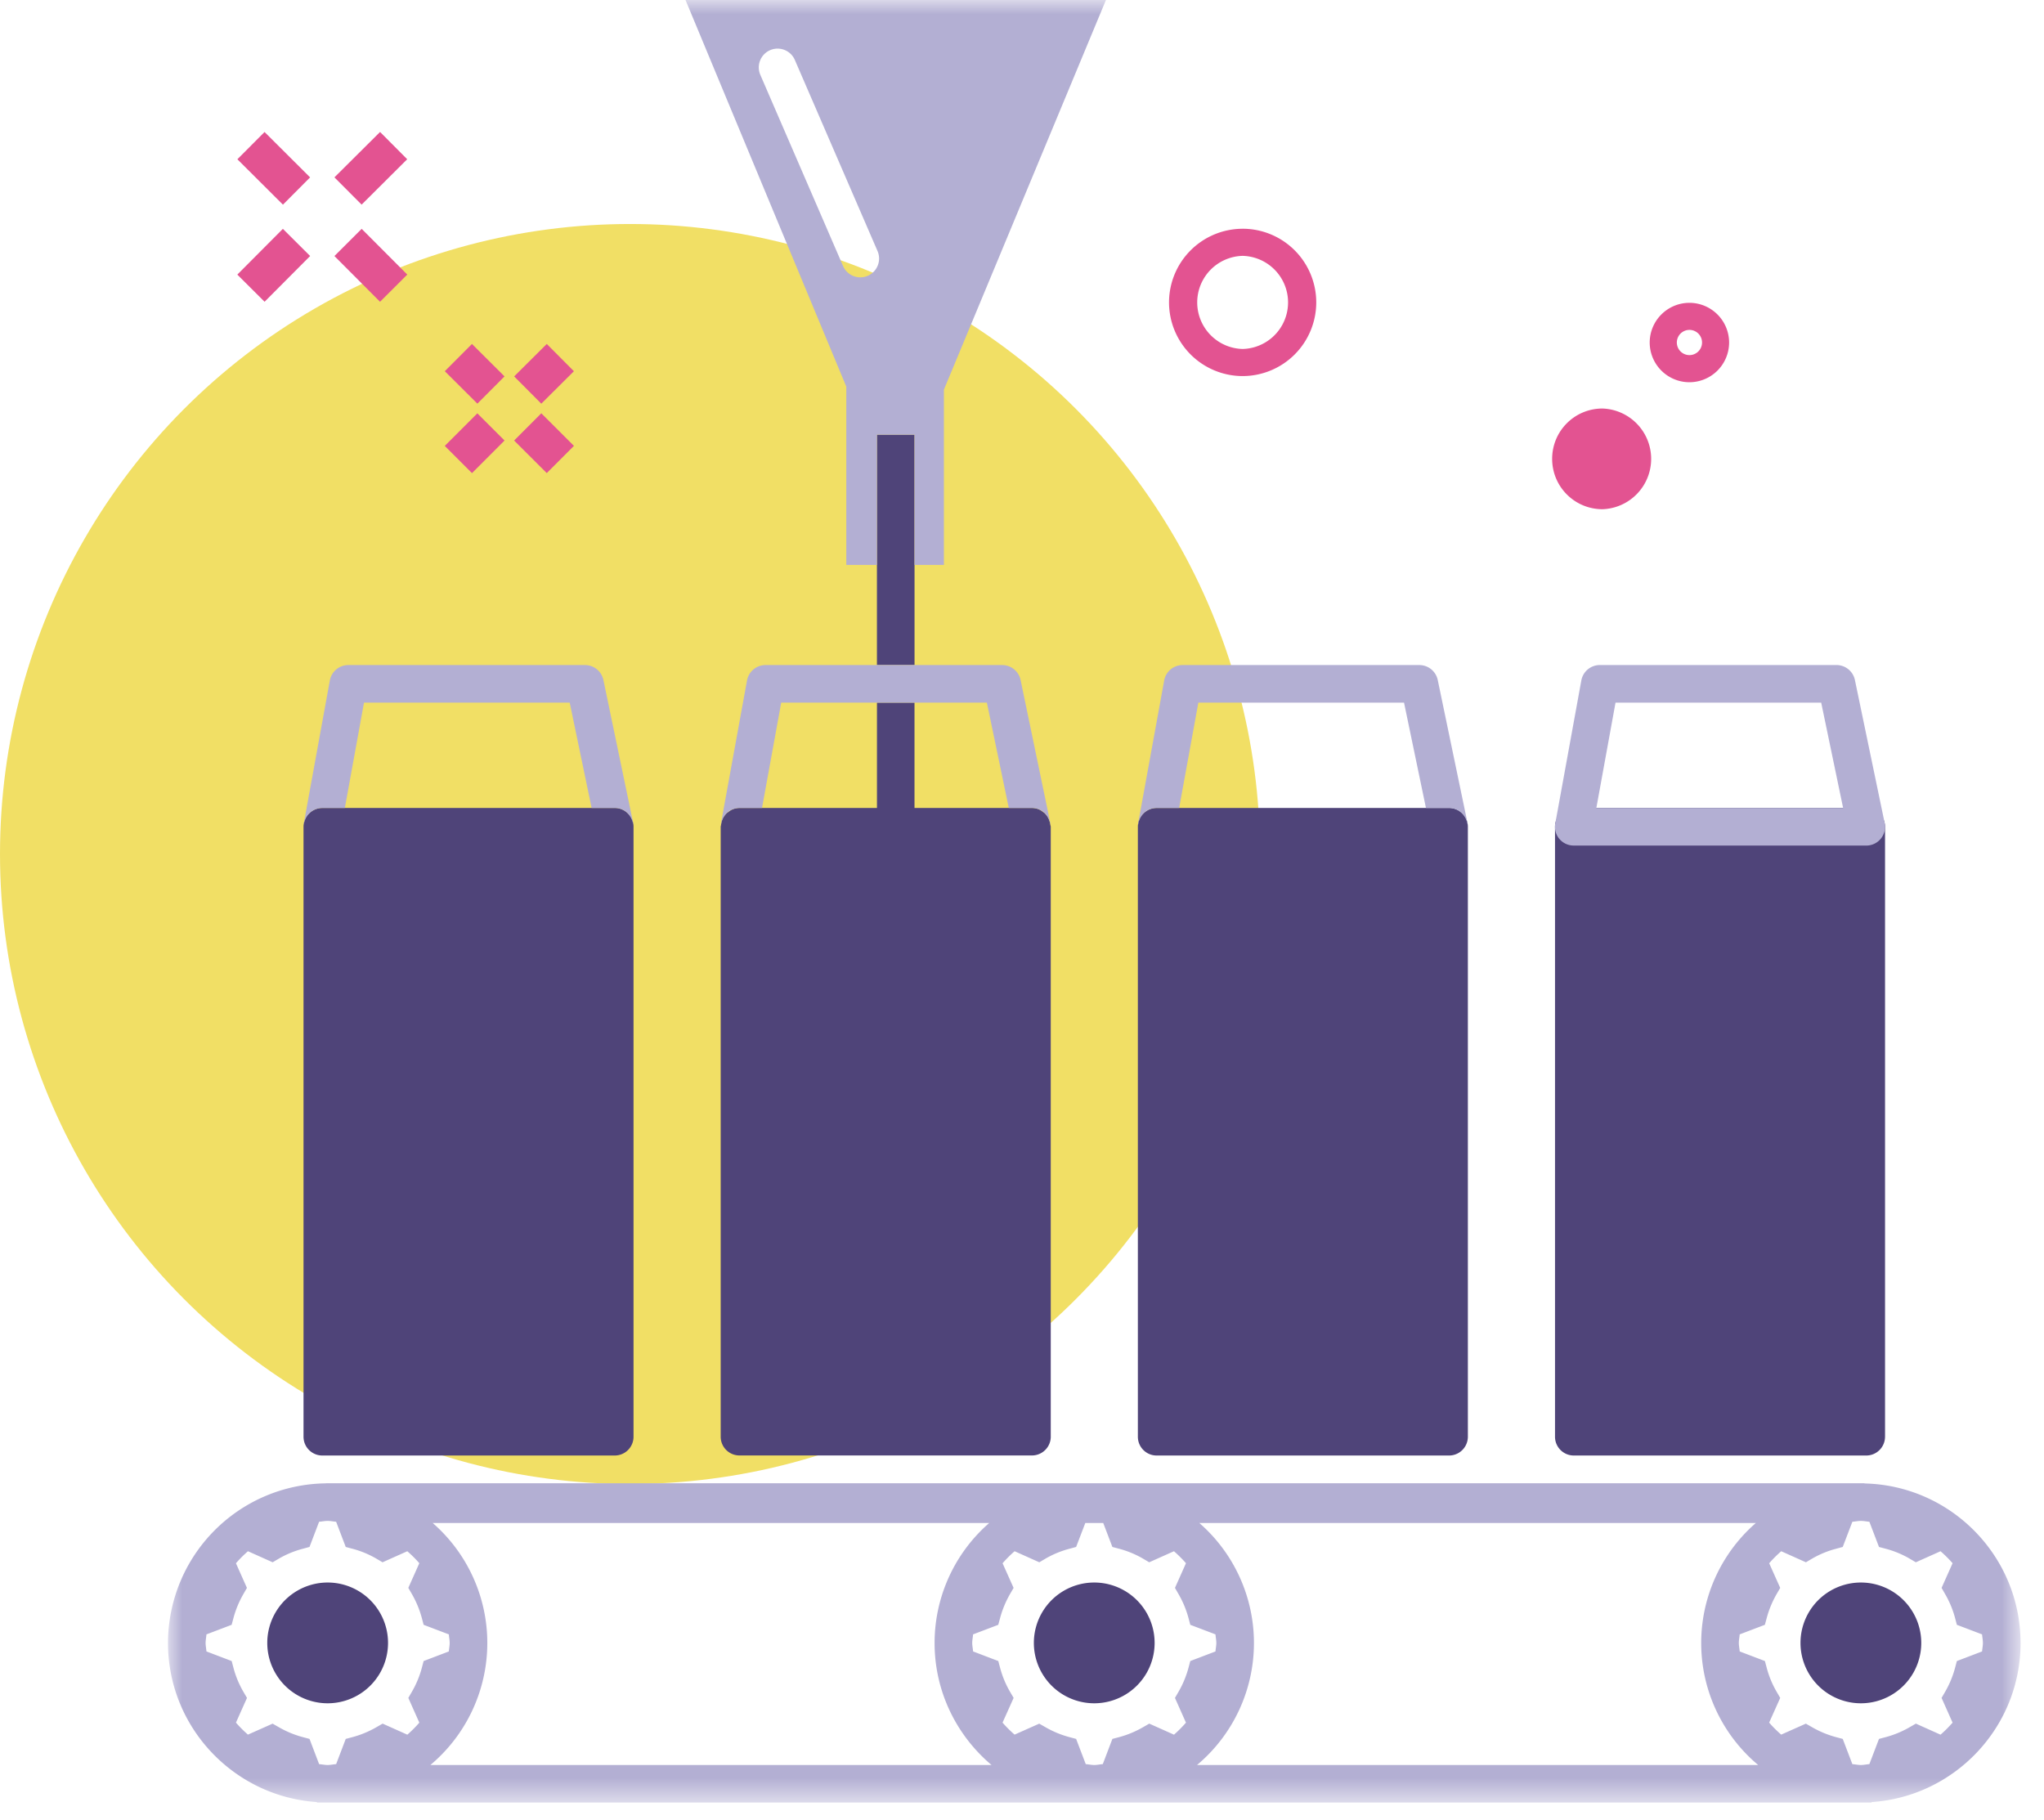
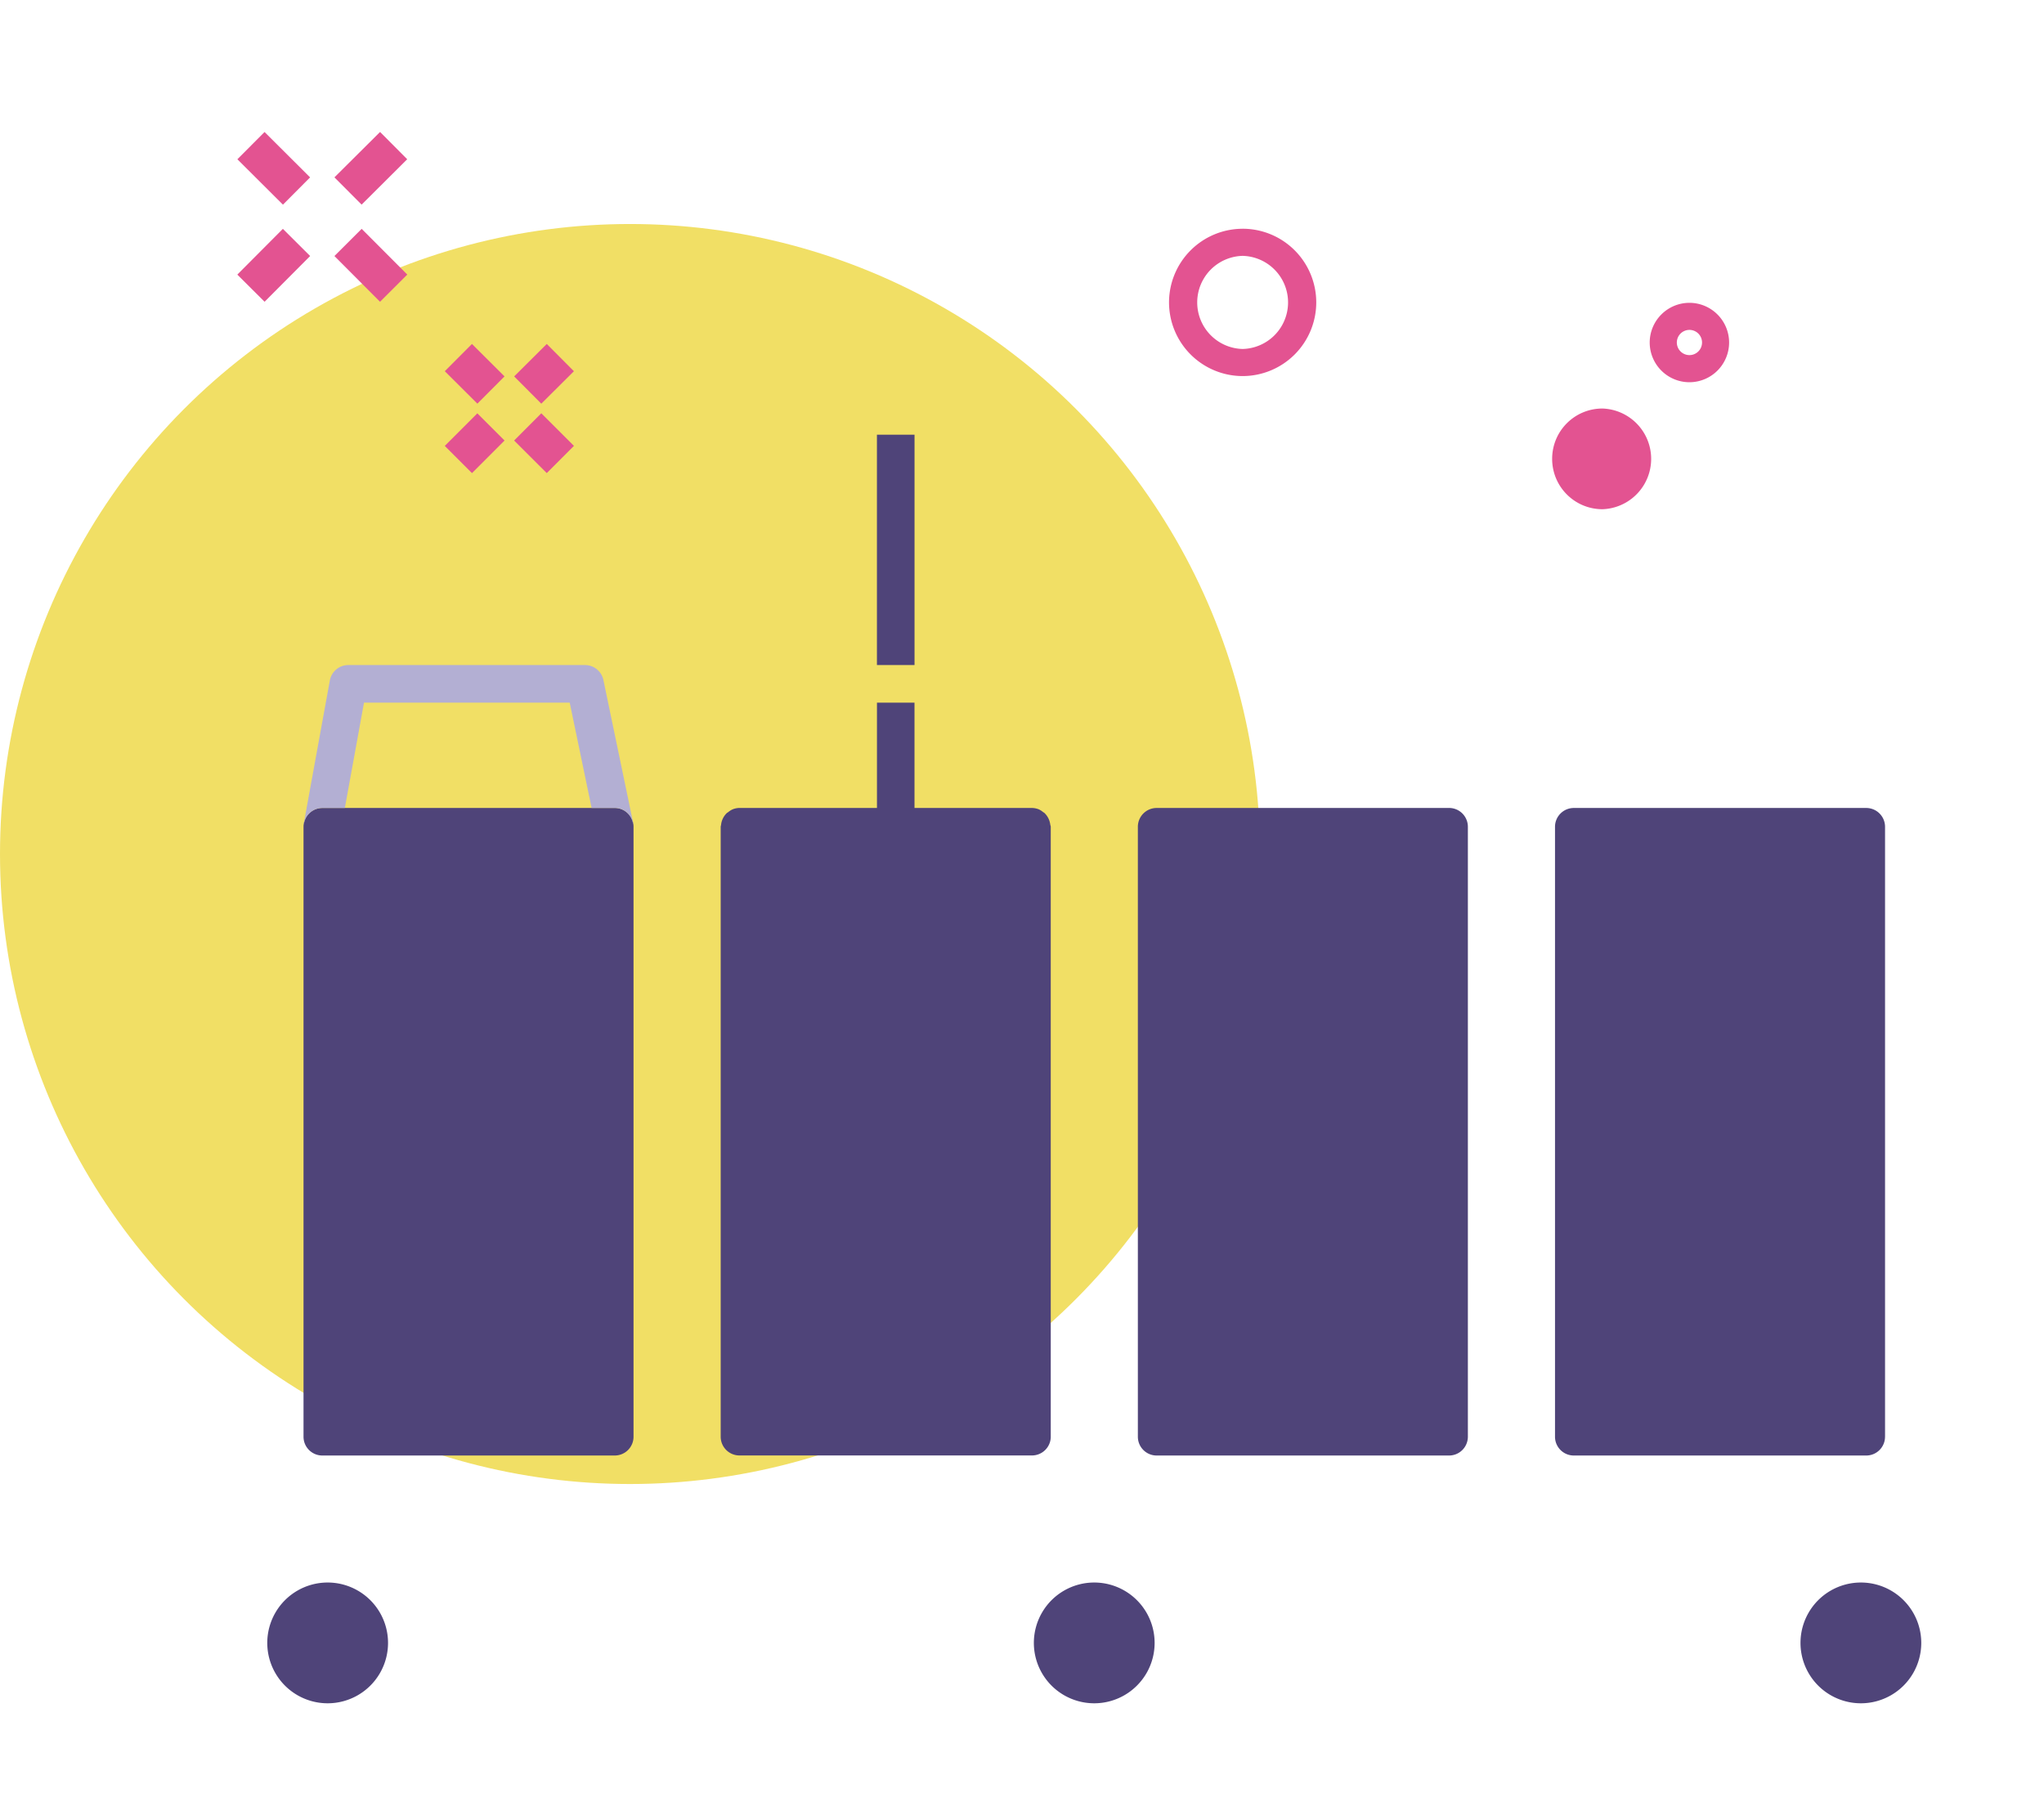
<svg xmlns="http://www.w3.org/2000/svg" xmlns:xlink="http://www.w3.org/1999/xlink" width="73" height="65" viewBox="0 0 73 65" version="1.1">
  <defs>
    <path id="a" d="M0 64.378h66.162V0H0z" />
  </defs>
  <g stroke="none" stroke-width="1" fill="none" fill-rule="evenodd">
    <circle fill="#F1DF65" cx="22.5" cy="30.5" r="22.5" />
    <g transform="translate(6)">
      <path d="M54.337 12.682a.45.45 0 1 0 0-.9.45.45 0 0 0 0 .9zm0-1.867a1.42 1.42 0 0 1 1.417 1.418 1.42 1.42 0 0 1-1.417 1.418 1.42 1.42 0 0 1-1.419-1.418 1.42 1.42 0 0 1 1.419-1.418zM38.38 12.463a1.663 1.663 0 0 1 0-3.325 1.663 1.663 0 0 1 0 3.325m0-4.293a2.632 2.632 0 0 0-2.629 2.629 2.633 2.633 0 0 0 2.63 2.632 2.633 2.633 0 0 0 2.628-2.632 2.632 2.632 0 0 0-2.629-2.63M51.231 14.59c-.996 0-1.797.804-1.797 1.798 0 .992.801 1.798 1.797 1.798a1.799 1.799 0 0 0 0-3.596M12.362 15.733l1.165 1.163.971-.972-1.165-1.164zM12.019 13.442l-1.163-1.158-.97.973 1.163 1.159zM14.497 13.258l-.969-.974-1.165 1.159.969.974zM9.885 15.925l.972.972 1.163-1.164-.972-.971zM5.944 9.144l1.629 1.633.973-.971-1.629-1.633zM5.075 6.335L3.448 4.714l-.97.974 1.627 1.621zM8.543 5.687l-.969-.974-1.63 1.621.971.974zM2.476 9.807l.974.97 1.627-1.634-.974-.97z" fill="#E35391" />
      <path d="M61.323 51.311V29.528a.672.672 0 0 0-.671-.672H50.208a.672.672 0 0 0-.672.672v21.783c0 .37.3.671.672.671h10.444c.37 0 .67-.3.67-.67M60.46 56.518a2.156 2.156 0 1 0 0 4.313 2.156 2.156 0 1 0 0-4.313M33.08 56.518a2.156 2.156 0 1 0 0 4.313 2.156 2.156 0 1 0 0-4.313M5.702 56.518a2.156 2.156 0 1 0 0 4.313 2.156 2.156 0 1 0 0-4.313M45.752 28.856H35.308a.671.671 0 0 0-.67.672v21.783c0 .37.3.671.67.671h10.444a.672.672 0 0 0 .672-.67V29.527a.672.672 0 0 0-.672-.672M15.956 28.856H5.512a.672.672 0 0 0-.672.672v21.783c0 .37.3.671.672.671h10.444a.671.671 0 0 0 .67-.67V29.527c0-.37-.3-.672-.67-.672" fill="#4F4479" />
      <path d="M5.511 28.856h.805L7 25.094h7.347l.782 3.762h.826c.345 0 .618.263.657.597-.002-.02.004-.04.001-.062l-1.063-5.105a.67.67 0 0 0-.657-.534H6.44a.669.669 0 0 0-.66.55l-.93 5.105c-.003.02.004.037.002.055a.665.665 0 0 1 .66-.606" fill="#B3AFD3" />
      <mask id="b" fill="#fff">
        <use xlink:href="#a" />
      </mask>
      <path fill="#4F4479" mask="url(#b)" d="M25.319 23.752h1.343v-8.228h-1.343zM31.51 29.453a.692.692 0 0 0-.21-.42c-.016-.013-.034-.021-.05-.033a.686.686 0 0 0-.147-.094.687.687 0 0 0-.249-.05h-4.193v-3.761H25.32v3.76h-4.91a.676.676 0 0 0-.25.052.686.686 0 0 0-.153.098c-.015.01-.032.018-.046.03a.68.68 0 0 0-.209.428c-.003.022-.013.042-.013.065V51.31c0 .37.3.67.671.67h10.445c.371 0 .672-.3.672-.67V29.528c0-.027-.013-.05-.016-.075" />
-       <path d="M35.308 28.856h.805l.685-3.762h7.346l.783 3.762h.825c.345 0 .62.264.658.598-.003-.022.004-.042.001-.063l-1.063-5.105a.671.671 0 0 0-.657-.534h-8.453a.669.669 0 0 0-.66.55l-.93 5.105c-.004.02.004.037.002.055a.665.665 0 0 1 .658-.606M51.697 25.095h7.346l.783 3.762h-8.814l.685-3.762zm-1.49 5.104h10.445a.671.671 0 0 0 .657-.808l-1.062-5.105a.673.673 0 0 0-.657-.535h-8.454a.671.671 0 0 0-.66.551l-.93 5.105a.668.668 0 0 0 .662.791zM24.109 9.5l-2.954-6.826a.671.671 0 1 1 1.232-.533l2.954 6.826a.671.671 0 1 1-1.232.533zm.116 10.676h1.094v-4.652h1.343v4.652h1.049v-6.26L33.498 0H18.483l5.742 13.809v6.367zM63.826 59.556c-.081.307-.203.6-.362.873l-.122.21.393.883a4.454 4.454 0 0 1-.43.43l-.881-.395-.21.121c-.275.16-.568.282-.872.363l-.235.062-.344.901c-.102.007-.2.031-.302.031-.105 0-.202-.024-.305-.03l-.344-.902-.234-.062a3.56 3.56 0 0 1-.873-.363l-.21-.12-.881.392a4.343 4.343 0 0 1-.43-.429l.395-.882-.122-.21a3.45 3.45 0 0 1-.362-.872l-.063-.235-.9-.343c-.007-.103-.031-.199-.031-.304 0-.104.024-.202.03-.305l.9-.342.064-.235c.08-.303.202-.597.362-.874l.122-.209-.394-.88c.134-.154.276-.296.43-.43l.882.395.21-.124c.27-.158.563-.28.87-.36l.235-.064.344-.9c.103-.007.2-.03.305-.03.103 0 .2.022.302.03l.344.901.235.062c.308.081.6.203.87.361l.21.124.883-.395c.154.134.296.275.43.428l-.393.881.12.21c.162.276.284.571.364.874l.062.235.9.342c.008.103.03.201.03.305 0 .105-.022.201-.03.304l-.9.343-.062.234zm-27.076 3.48a5.691 5.691 0 0 0 2.034-4.36 5.685 5.685 0 0 0-1.952-4.285H56.71a5.682 5.682 0 0 0 .082 8.644H36.75zm-.302-3.48c-.082.307-.204.6-.363.873l-.122.21.393.883a4.56 4.56 0 0 1-.428.43l-.883-.395-.21.121c-.275.16-.568.282-.872.363l-.235.062-.343.901c-.103.007-.2.031-.303.031-.105 0-.202-.024-.305-.03l-.344-.902-.233-.062a3.55 3.55 0 0 1-.874-.363l-.21-.12-.881.392a4.343 4.343 0 0 1-.43-.429l.396-.882-.123-.21a3.45 3.45 0 0 1-.362-.872l-.063-.235-.9-.343c-.007-.103-.031-.199-.031-.304 0-.104.024-.202.03-.305l.9-.342.064-.235c.08-.303.202-.597.362-.874l.122-.209-.394-.88c.134-.154.276-.296.43-.43l.882.395.21-.124c.27-.158.563-.28.87-.36l.235-.064.328-.856h.64l.327.857.235.062c.308.081.6.203.87.361l.21.124.884-.395c.153.134.295.275.429.428l-.393.881.12.21c.162.276.284.571.365.874l.062.235.9.342c.007.103.03.201.03.305 0 .105-.023.201-.03.304l-.9.343-.062.234zM9.37 63.036a5.691 5.691 0 0 0 2.034-4.36 5.685 5.685 0 0 0-1.952-4.285H29.33a5.685 5.685 0 0 0-1.952 4.284c0 1.748.792 3.313 2.034 4.36H9.37zm-.302-3.48c-.081.307-.204.6-.363.873l-.122.21.393.883a4.444 4.444 0 0 1-.428.43l-.883-.395-.21.121c-.275.16-.568.282-.872.363l-.235.062-.343.901c-.102.007-.2.031-.303.031-.105 0-.202-.024-.305-.03l-.343-.902-.234-.062a3.55 3.55 0 0 1-.874-.363l-.21-.12-.881.392a4.228 4.228 0 0 1-.428-.429l.394-.882-.123-.21a3.45 3.45 0 0 1-.362-.872l-.062-.235-.901-.343c-.007-.103-.03-.199-.03-.304 0-.104.023-.202.03-.305l.9-.342.063-.235c.08-.303.202-.597.363-.874l.12-.209-.392-.88c.133-.154.275-.296.429-.43l.882.395.21-.124c.27-.158.564-.28.87-.36l.236-.064.343-.9c.103-.007.2-.03.305-.03.103 0 .2.022.303.03l.343.901.235.062c.308.081.6.203.87.361l.21.124.884-.395c.154.134.296.275.429.428l-.393.881.122.21c.16.276.282.571.363.874l.062.235.9.342c.007.103.03.201.03.305 0 .105-.022.201-.03.304l-.9.343-.062.234zm57.094-.88c0-3.1-2.488-5.626-5.571-5.696v-.007H5.639l-.001.003A5.708 5.708 0 0 0 0 58.676c0 3.015 2.354 5.484 5.319 5.683v.018h55.525v-.018c2.964-.199 5.319-2.668 5.319-5.684zM29.792 23.752H21.34a.671.671 0 0 0-.661.55l-.93 5.105c-.003.02.005.037.003.056a.665.665 0 0 1 .658-.607h.805l.685-3.761h7.346l.782 3.76h.826c.345 0 .618.264.657.598-.002-.02.006-.041 0-.061l-1.061-5.106a.672.672 0 0 0-.658-.534" fill="#B3AFD3" mask="url(#b)" />
    </g>
  </g>
</svg>